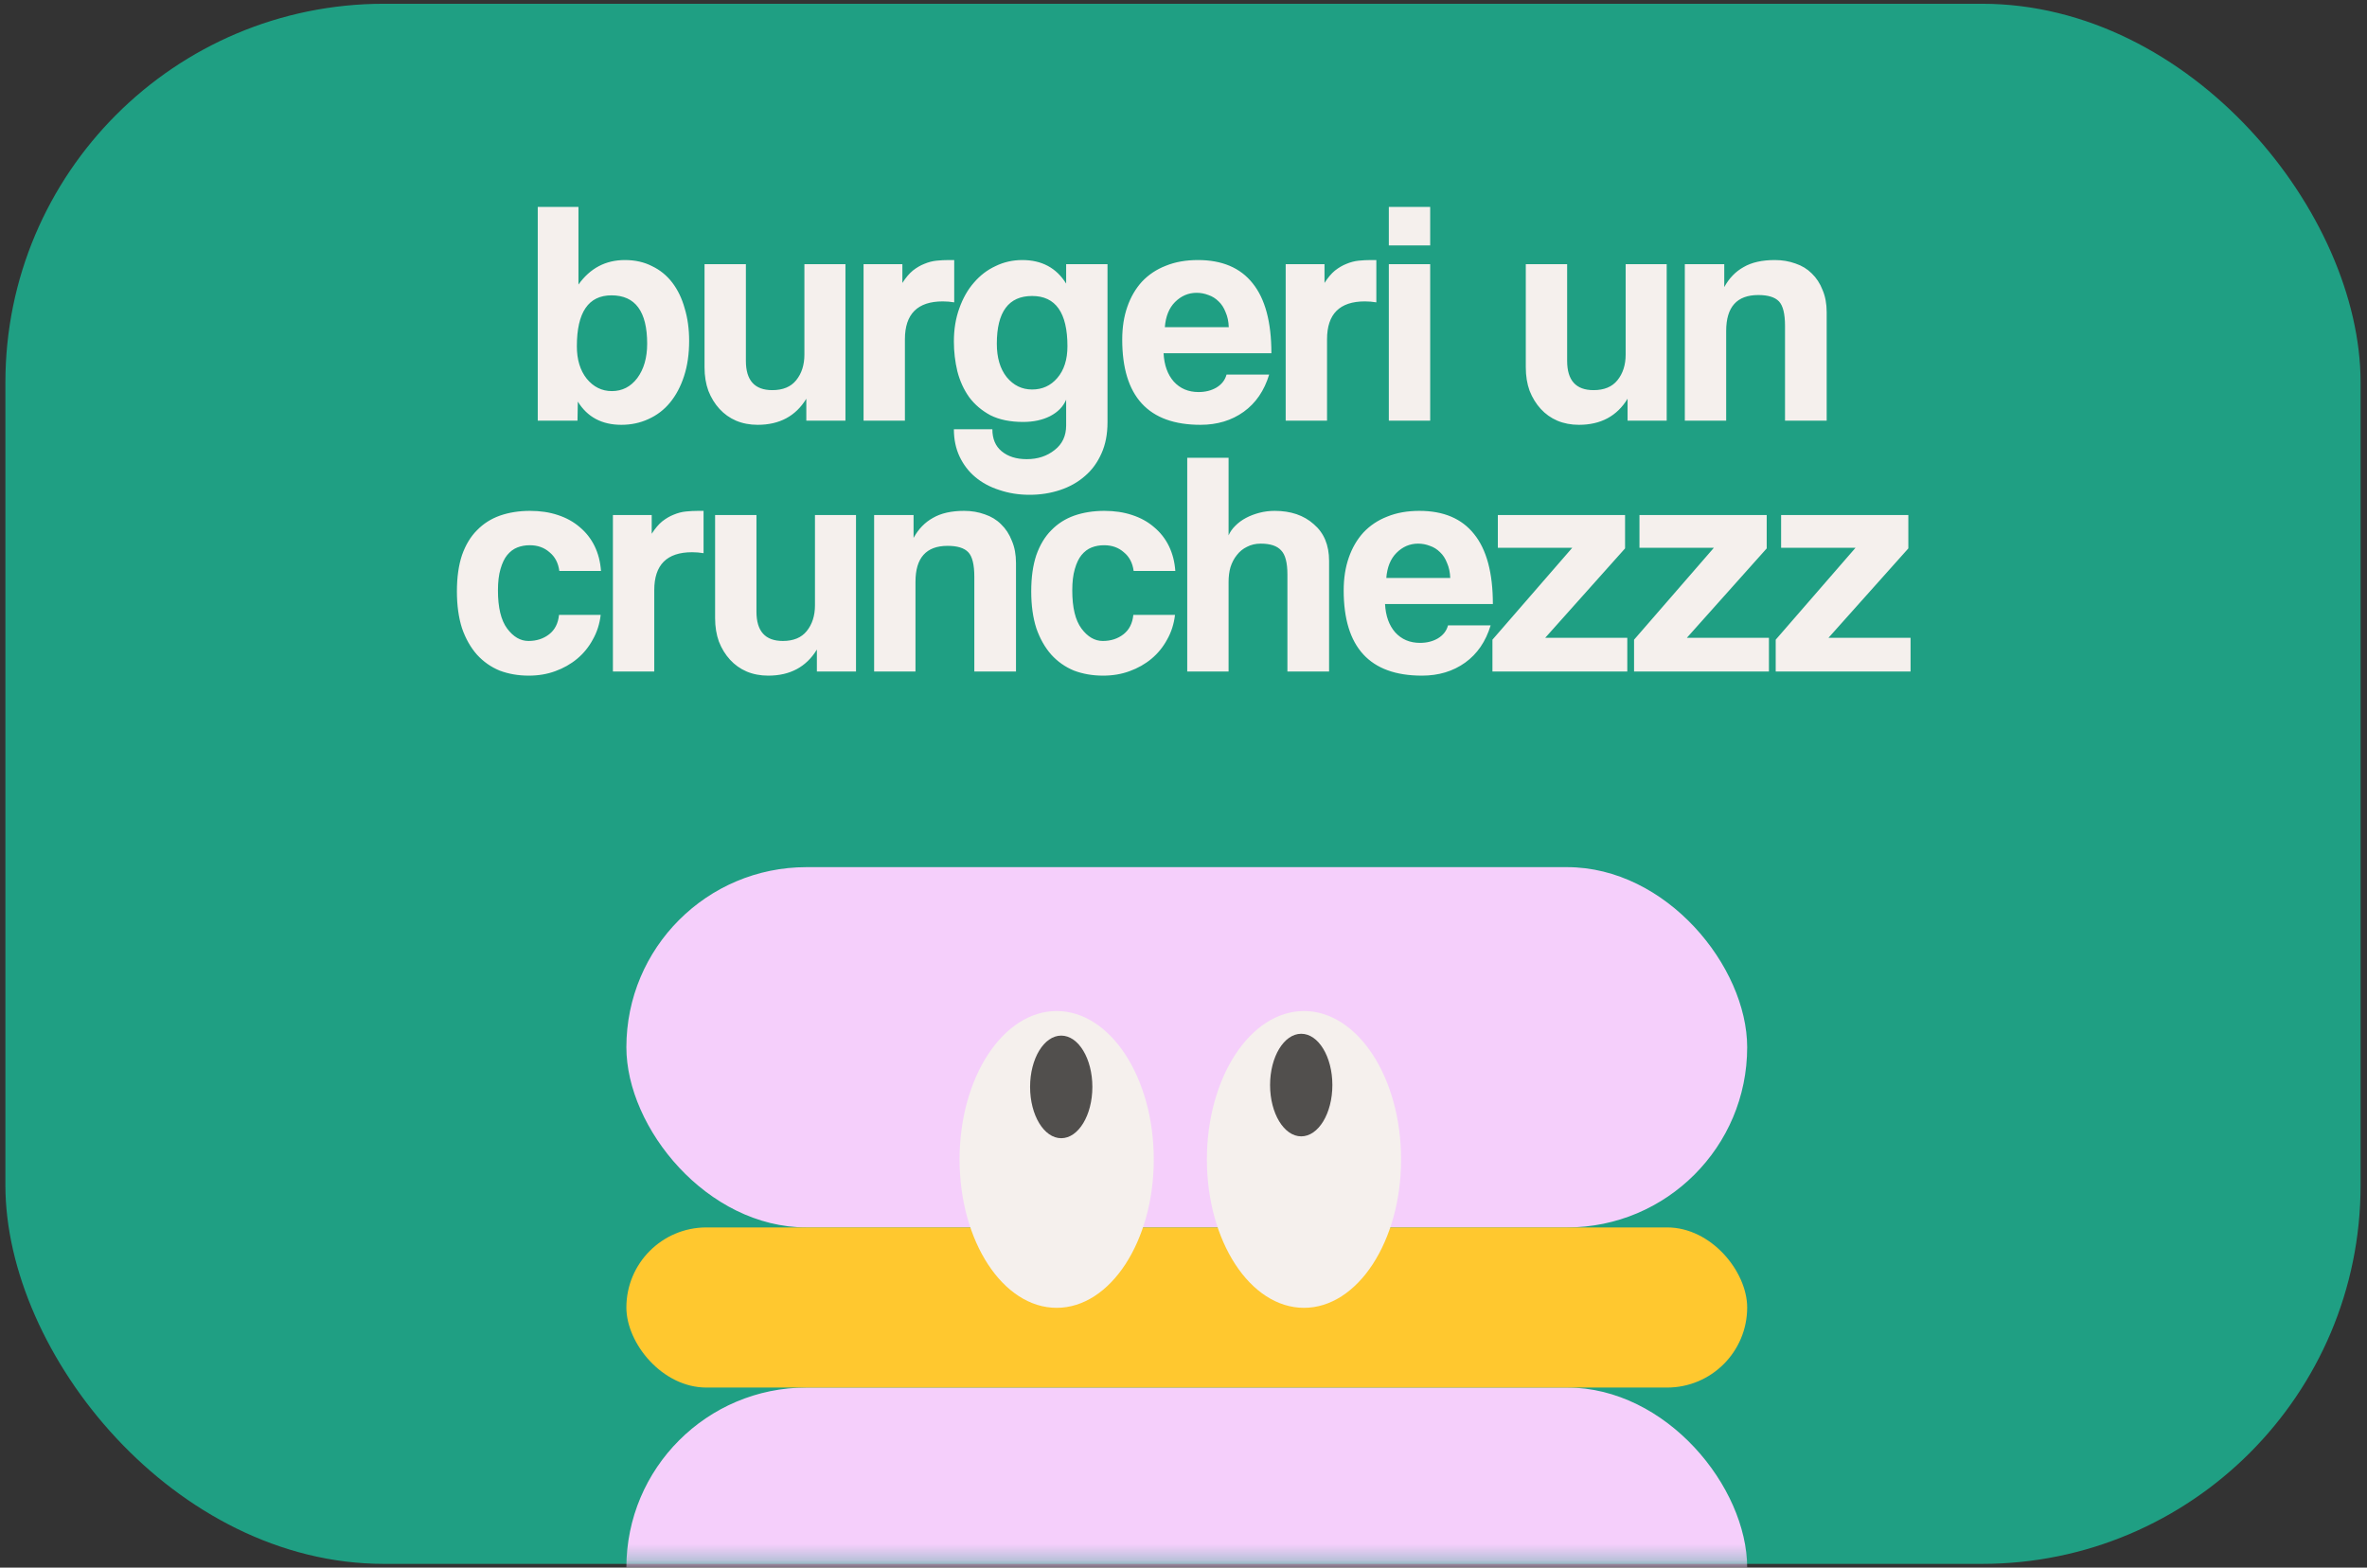
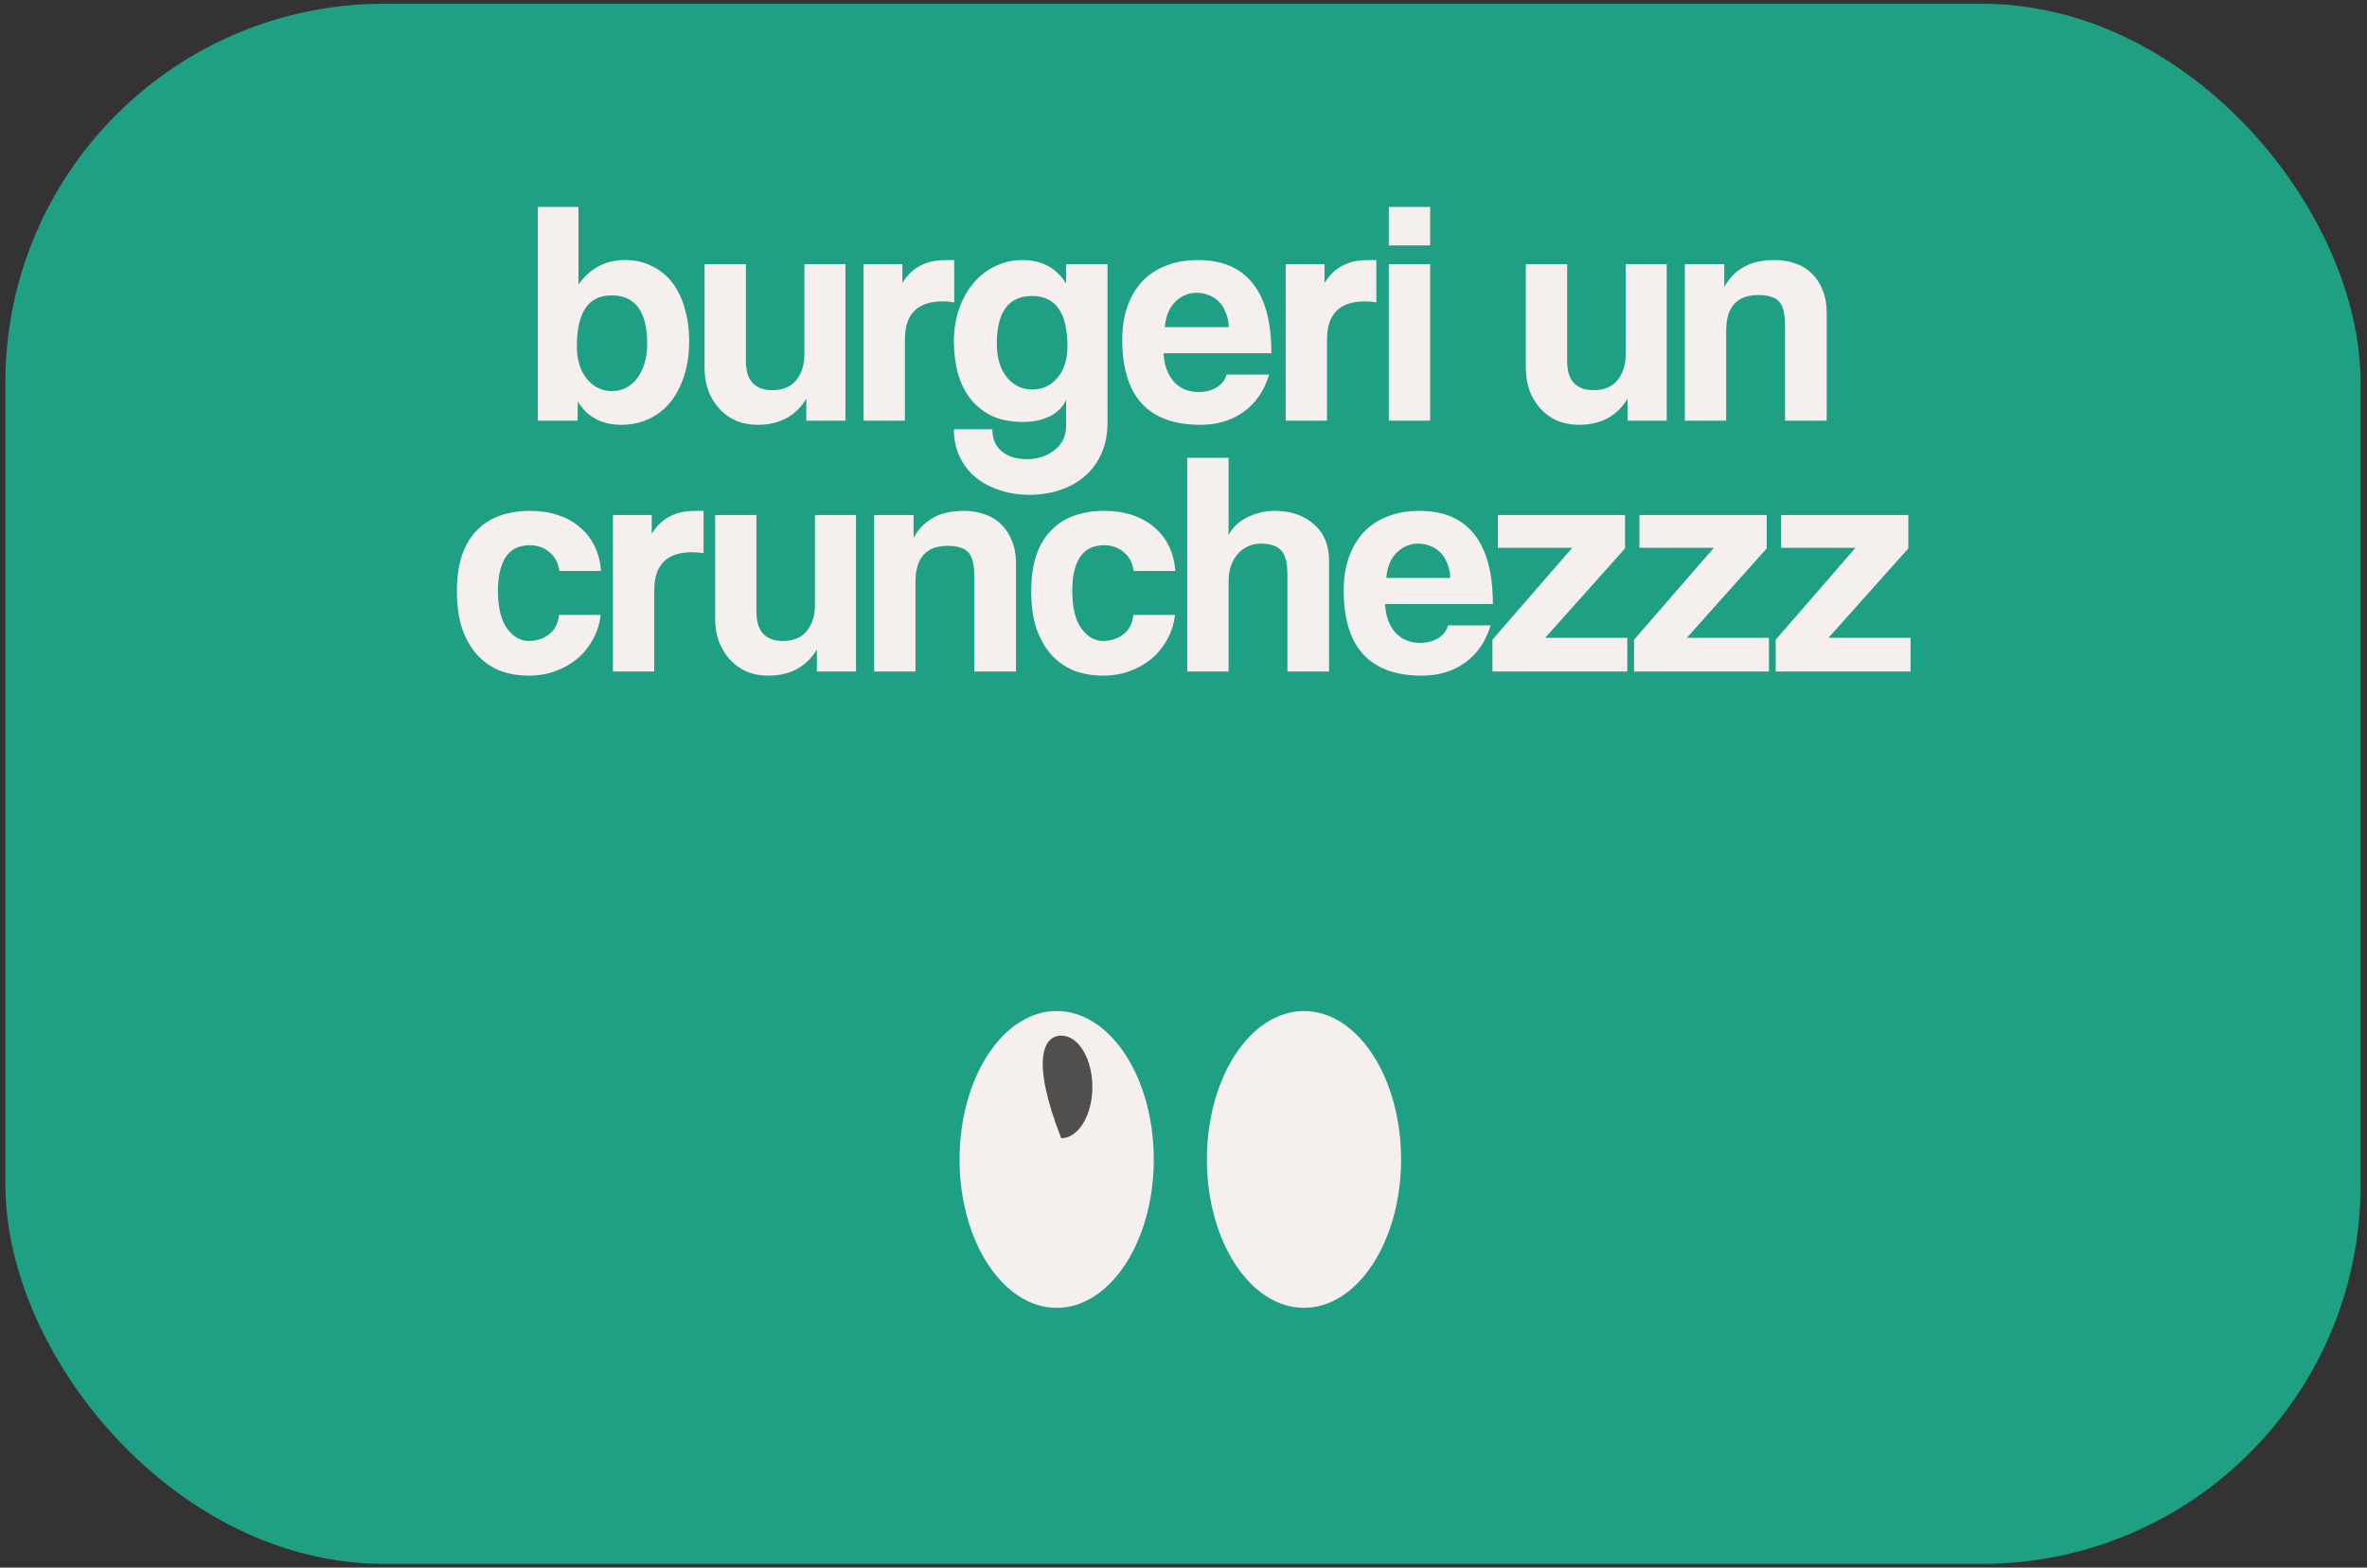
<svg xmlns="http://www.w3.org/2000/svg" width="151" height="100" viewBox="0 0 151 100" fill="none">
  <rect x="0" y="0" width="151" height="100" fill="#333333" stroke="none" />
  <rect x="0.344" y="0.24" width="150.247" height="99.52" rx="24.155" fill="#1F9F83" />
  <mask id="mask0_157_1246" style="mask-type:alpha" maskUnits="userSpaceOnUse" x="0" y="0" width="151" height="100">
-     <rect x="0.344" y="0.24" width="150.247" height="99.52" rx="24.155" fill="#1F9F83" />
-   </mask>
+     </mask>
  <g mask="url(#mask0_157_1246)">
-     <rect x="39.959" y="55.315" width="71.5" height="22.982" rx="11.491" fill="#F5CFFB" />
    <rect x="39.959" y="88.511" width="71.5" height="22.982" rx="11.491" fill="#F5CFFB" />
    <rect x="39.959" y="78.297" width="71.5" height="10.214" rx="5.107" fill="#FFC82F" />
  </g>
  <path d="M39.032 24.948C39.695 24.948 40.236 24.671 40.656 24.116C41.075 23.548 41.285 22.817 41.285 21.925C41.285 19.869 40.527 18.84 39.012 18.84C37.538 18.84 36.8 19.923 36.8 22.087C36.8 22.939 37.01 23.629 37.429 24.157C37.862 24.684 38.397 24.948 39.032 24.948ZM34.305 26.835V13.2H36.902V18.151C37.646 17.109 38.633 16.588 39.864 16.588C40.514 16.588 41.088 16.717 41.589 16.974C42.103 17.217 42.536 17.569 42.888 18.029C43.239 18.489 43.503 19.037 43.679 19.672C43.868 20.295 43.963 20.985 43.963 21.742C43.963 22.581 43.855 23.331 43.638 23.994C43.422 24.657 43.124 25.218 42.745 25.678C42.367 26.138 41.907 26.49 41.366 26.733C40.838 26.977 40.263 27.099 39.641 27.099C38.397 27.099 37.47 26.605 36.861 25.617L36.841 26.835H34.305ZM51.438 26.835V25.435C50.762 26.544 49.727 27.099 48.334 27.099C47.833 27.099 47.373 27.011 46.954 26.835C46.548 26.659 46.197 26.409 45.899 26.084C45.601 25.76 45.365 25.374 45.189 24.928C45.026 24.481 44.945 23.981 44.945 23.426V16.852H47.583V23.02C47.583 24.265 48.144 24.887 49.267 24.887C49.944 24.887 50.451 24.677 50.789 24.258C51.141 23.825 51.316 23.277 51.316 22.614V16.852H53.934V26.835H51.438ZM55.09 26.835V16.852H57.566V18.049C57.782 17.711 58.006 17.447 58.236 17.258C58.479 17.068 58.722 16.926 58.966 16.832C59.223 16.724 59.48 16.656 59.737 16.629C59.994 16.602 60.258 16.588 60.528 16.588H60.873V19.287C60.63 19.246 60.386 19.226 60.143 19.226C58.533 19.226 57.728 20.031 57.728 21.641V26.835H55.09ZM65.843 24.846C66.493 24.846 67.027 24.603 67.446 24.116C67.879 23.616 68.096 22.939 68.096 22.087C68.096 19.95 67.345 18.881 65.843 18.881C64.342 18.881 63.591 19.896 63.591 21.925C63.591 22.817 63.801 23.528 64.22 24.055C64.653 24.583 65.194 24.846 65.843 24.846ZM68.014 25.496C67.825 25.942 67.48 26.294 66.98 26.551C66.493 26.794 65.924 26.916 65.275 26.916C64.45 26.916 63.753 26.774 63.185 26.49C62.631 26.192 62.178 25.807 61.826 25.334C61.488 24.86 61.237 24.312 61.075 23.69C60.926 23.068 60.852 22.432 60.852 21.783C60.852 21.012 60.967 20.308 61.197 19.672C61.427 19.023 61.738 18.475 62.13 18.029C62.523 17.569 62.982 17.217 63.51 16.974C64.037 16.717 64.606 16.588 65.214 16.588C66.459 16.588 67.392 17.089 68.014 18.09V16.852H70.652V26.936C70.652 27.694 70.524 28.357 70.267 28.925C70.01 29.506 69.658 29.987 69.212 30.366C68.765 30.758 68.238 31.055 67.629 31.258C67.02 31.461 66.371 31.563 65.681 31.563C64.991 31.563 64.349 31.461 63.753 31.258C63.158 31.069 62.644 30.792 62.211 30.426C61.792 30.075 61.461 29.642 61.217 29.128C60.974 28.614 60.852 28.032 60.852 27.383H63.307C63.307 27.991 63.503 28.458 63.895 28.783C64.301 29.121 64.836 29.29 65.498 29.29C66.202 29.29 66.797 29.094 67.284 28.702C67.771 28.323 68.014 27.802 68.014 27.139V25.496ZM78.388 20.869C78.375 20.504 78.307 20.186 78.186 19.916C78.077 19.632 77.929 19.402 77.739 19.226C77.55 19.037 77.333 18.901 77.09 18.82C76.846 18.726 76.596 18.678 76.339 18.678C75.812 18.678 75.352 18.874 74.959 19.267C74.581 19.645 74.364 20.18 74.31 20.869H78.388ZM74.229 22.533C74.269 23.291 74.486 23.893 74.878 24.339C75.284 24.786 75.812 25.009 76.461 25.009C76.894 25.009 77.272 24.914 77.597 24.725C77.935 24.522 78.152 24.244 78.246 23.893H80.965C80.654 24.921 80.113 25.712 79.342 26.267C78.571 26.821 77.651 27.099 76.583 27.099C73.255 27.099 71.591 25.286 71.591 21.661C71.591 20.89 71.699 20.193 71.916 19.571C72.132 18.949 72.443 18.414 72.849 17.968C73.269 17.522 73.776 17.183 74.371 16.953C74.966 16.71 75.649 16.588 76.42 16.588C77.962 16.588 79.126 17.082 79.91 18.069C80.708 19.057 81.107 20.545 81.107 22.533H74.229ZM82.019 26.835V16.852H84.495V18.049C84.711 17.711 84.934 17.447 85.164 17.258C85.408 17.068 85.651 16.926 85.894 16.832C86.152 16.724 86.409 16.656 86.666 16.629C86.923 16.602 87.186 16.588 87.457 16.588H87.802V19.287C87.558 19.246 87.315 19.226 87.071 19.226C85.462 19.226 84.657 20.031 84.657 21.641V26.835H82.019ZM88.599 26.835V16.852H91.237V26.835H88.599ZM88.599 15.655V13.2H91.237V15.655H88.599ZM103.829 26.835V25.435C103.153 26.544 102.118 27.099 100.725 27.099C100.224 27.099 99.764 27.011 99.345 26.835C98.939 26.659 98.587 26.409 98.29 26.084C97.992 25.76 97.755 25.374 97.579 24.928C97.417 24.481 97.336 23.981 97.336 23.426V16.852H99.974V23.02C99.974 24.265 100.535 24.887 101.658 24.887C102.334 24.887 102.842 24.677 103.18 24.258C103.531 23.825 103.707 23.277 103.707 22.614V16.852H106.325V26.835H103.829ZM113.873 26.835V20.788C113.873 20.017 113.744 19.497 113.487 19.226C113.23 18.956 112.791 18.82 112.168 18.82C110.802 18.82 110.119 19.584 110.119 21.113V26.835H107.481V16.852H109.997V18.313C110.308 17.745 110.721 17.319 111.235 17.035C111.749 16.737 112.412 16.588 113.224 16.588C113.697 16.588 114.137 16.663 114.542 16.811C114.948 16.947 115.293 17.156 115.577 17.44C115.875 17.724 116.105 18.076 116.267 18.495C116.443 18.901 116.531 19.375 116.531 19.916V26.835H113.873ZM38.32 39.223C38.252 39.805 38.083 40.333 37.812 40.806C37.556 41.279 37.224 41.685 36.818 42.023C36.412 42.361 35.946 42.625 35.418 42.815C34.904 43.004 34.343 43.099 33.734 43.099C33.058 43.099 32.435 42.99 31.867 42.774C31.313 42.544 30.832 42.206 30.427 41.76C30.021 41.3 29.703 40.738 29.473 40.075C29.257 39.399 29.148 38.614 29.148 37.722C29.148 36.829 29.257 36.058 29.473 35.409C29.703 34.759 30.021 34.232 30.427 33.826C30.832 33.407 31.32 33.096 31.888 32.893C32.469 32.69 33.112 32.588 33.815 32.588C34.465 32.588 35.053 32.676 35.581 32.852C36.122 33.028 36.588 33.285 36.981 33.623C37.386 33.961 37.704 34.367 37.934 34.84C38.164 35.314 38.299 35.842 38.34 36.423H35.682C35.614 35.909 35.405 35.51 35.053 35.226C34.715 34.928 34.295 34.78 33.795 34.78C33.511 34.78 33.247 34.827 33.004 34.922C32.76 35.016 32.544 35.179 32.354 35.409C32.178 35.625 32.036 35.923 31.928 36.301C31.82 36.667 31.766 37.12 31.766 37.661C31.766 38.757 31.962 39.568 32.354 40.096C32.747 40.623 33.2 40.887 33.714 40.887C34.228 40.887 34.667 40.745 35.033 40.461C35.398 40.177 35.608 39.764 35.662 39.223H38.32ZM39.1 42.835V32.852H41.575V34.049C41.792 33.711 42.015 33.447 42.245 33.258C42.488 33.068 42.732 32.926 42.975 32.832C43.232 32.724 43.489 32.656 43.746 32.629C44.003 32.602 44.267 32.588 44.538 32.588H44.883V35.287C44.639 35.246 44.396 35.226 44.152 35.226C42.542 35.226 41.738 36.031 41.738 37.641V42.835H39.1ZM52.112 42.835V41.435C51.436 42.544 50.401 43.099 49.008 43.099C48.507 43.099 48.047 43.011 47.628 42.835C47.222 42.659 46.87 42.409 46.573 42.084C46.275 41.76 46.038 41.374 45.862 40.928C45.7 40.481 45.619 39.981 45.619 39.426V32.852H48.257V39.02C48.257 40.265 48.818 40.887 49.941 40.887C50.617 40.887 51.124 40.677 51.463 40.258C51.814 39.825 51.99 39.277 51.99 38.614V32.852H54.608V42.835H52.112ZM62.156 42.835V36.788C62.156 36.017 62.027 35.496 61.77 35.226C61.513 34.956 61.074 34.82 60.451 34.82C59.085 34.82 58.402 35.584 58.402 37.113V42.835H55.764V32.852H58.28V34.313C58.591 33.745 59.004 33.319 59.518 33.035C60.032 32.737 60.695 32.588 61.506 32.588C61.98 32.588 62.419 32.663 62.825 32.811C63.231 32.947 63.576 33.156 63.86 33.44C64.158 33.724 64.388 34.076 64.55 34.495C64.726 34.901 64.814 35.375 64.814 35.916V42.835H62.156ZM74.958 39.223C74.89 39.805 74.721 40.333 74.45 40.806C74.193 41.279 73.862 41.685 73.456 42.023C73.05 42.361 72.584 42.625 72.056 42.815C71.542 43.004 70.981 43.099 70.372 43.099C69.696 43.099 69.073 42.99 68.505 42.774C67.951 42.544 67.47 42.206 67.065 41.76C66.659 41.3 66.341 40.738 66.111 40.075C65.894 39.399 65.786 38.614 65.786 37.722C65.786 36.829 65.894 36.058 66.111 35.409C66.341 34.759 66.659 34.232 67.065 33.826C67.47 33.407 67.957 33.096 68.525 32.893C69.107 32.69 69.75 32.588 70.453 32.588C71.102 32.588 71.691 32.676 72.218 32.852C72.76 33.028 73.226 33.285 73.618 33.623C74.024 33.961 74.342 34.367 74.572 34.84C74.802 35.314 74.937 35.842 74.978 36.423H72.32C72.252 35.909 72.043 35.51 71.691 35.226C71.353 34.928 70.933 34.78 70.433 34.78C70.149 34.78 69.885 34.827 69.641 34.922C69.398 35.016 69.182 35.179 68.992 35.409C68.816 35.625 68.674 35.923 68.566 36.301C68.458 36.667 68.404 37.12 68.404 37.661C68.404 38.757 68.6 39.568 68.992 40.096C69.385 40.623 69.838 40.887 70.352 40.887C70.866 40.887 71.305 40.745 71.671 40.461C72.036 40.177 72.246 39.764 72.3 39.223H74.958ZM82.129 42.835V36.646C82.129 35.889 81.994 35.375 81.723 35.104C81.466 34.82 81.034 34.678 80.425 34.678C80.1 34.678 79.809 34.746 79.552 34.881C79.295 35.003 79.079 35.179 78.903 35.409C78.727 35.625 78.592 35.882 78.497 36.18C78.416 36.464 78.376 36.775 78.376 37.113V42.835H75.738V29.2H78.376V34.151C78.47 33.934 78.612 33.731 78.802 33.542C79.004 33.339 79.234 33.17 79.492 33.035C79.749 32.899 80.032 32.791 80.344 32.71C80.655 32.629 80.979 32.588 81.318 32.588C82.346 32.588 83.178 32.872 83.813 33.44C84.463 33.995 84.787 34.773 84.787 35.774V42.835H82.129ZM92.517 36.87C92.503 36.504 92.435 36.186 92.314 35.916C92.205 35.632 92.057 35.402 91.867 35.226C91.678 35.037 91.462 34.901 91.218 34.82C90.975 34.725 90.724 34.678 90.467 34.678C89.94 34.678 89.48 34.874 89.088 35.267C88.709 35.645 88.492 36.18 88.438 36.87H92.517ZM88.357 38.533C88.398 39.291 88.614 39.893 89.006 40.339C89.412 40.786 89.94 41.009 90.589 41.009C91.022 41.009 91.401 40.914 91.725 40.725C92.063 40.522 92.28 40.245 92.374 39.893H95.094C94.782 40.921 94.241 41.712 93.47 42.267C92.699 42.821 91.779 43.099 90.711 43.099C87.383 43.099 85.719 41.286 85.719 37.661C85.719 36.89 85.827 36.193 86.044 35.571C86.26 34.949 86.571 34.414 86.977 33.968C87.397 33.522 87.904 33.183 88.499 32.953C89.094 32.71 89.777 32.588 90.548 32.588C92.091 32.588 93.254 33.082 94.038 34.069C94.836 35.057 95.236 36.545 95.236 38.533H88.357ZM95.208 42.835V40.806L100.301 34.942H95.553V32.852H103.669V34.983L98.576 40.684H103.811V42.835H95.208ZM104.243 42.835V40.806L109.336 34.942H104.588V32.852H112.705V34.983L107.612 40.684H112.847V42.835H104.243ZM113.279 42.835V40.806L118.372 34.942H113.624V32.852H121.74V34.983L116.647 40.684H121.882V42.835H113.279Z" fill="#F5F0ED" />
  <ellipse cx="67.409" cy="73.96" rx="6.194" ry="9.466" fill="#F5F0ED" />
-   <path d="M69.686 69.334C69.686 71.141 68.797 72.606 67.7 72.606C66.602 72.606 65.713 71.141 65.713 69.334C65.713 67.526 66.602 66.061 67.7 66.061C68.797 66.061 69.686 67.526 69.686 69.334Z" fill="#514F4D" />
+   <path d="M69.686 69.334C69.686 71.141 68.797 72.606 67.7 72.606C65.713 67.526 66.602 66.061 67.7 66.061C68.797 66.061 69.686 67.526 69.686 69.334Z" fill="#514F4D" />
  <ellipse cx="83.186" cy="73.96" rx="6.194" ry="9.466" fill="#F5F0ED" />
-   <ellipse cx="83.01" cy="69.216" rx="1.987" ry="3.272" fill="#514F4D" />
</svg>